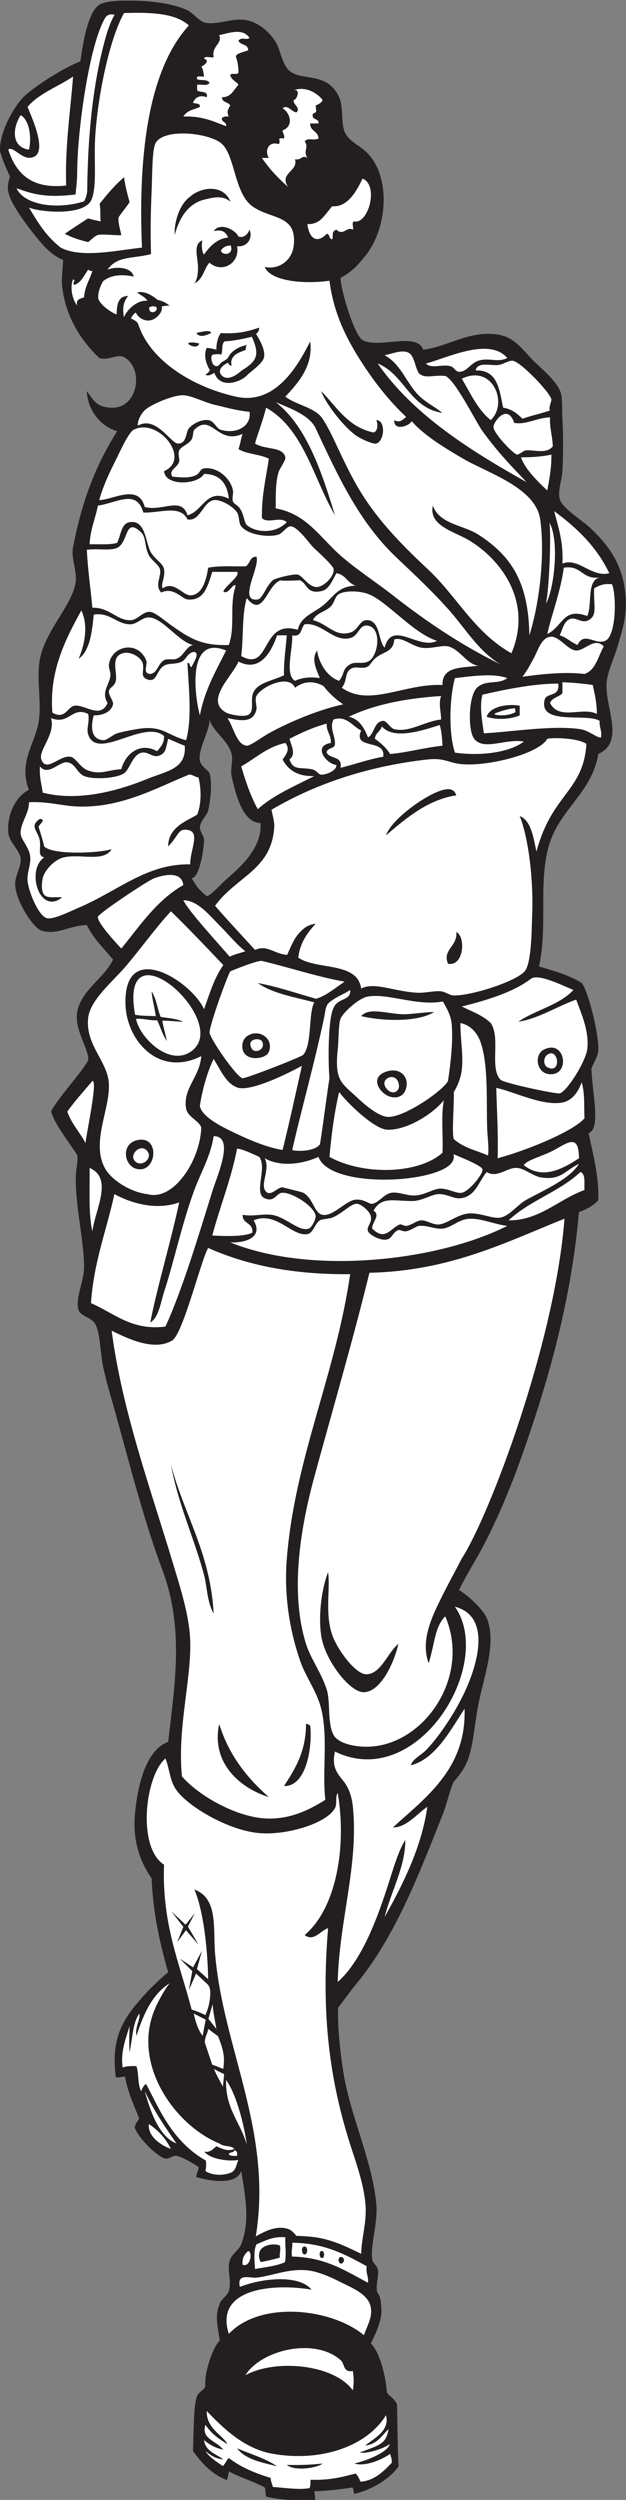
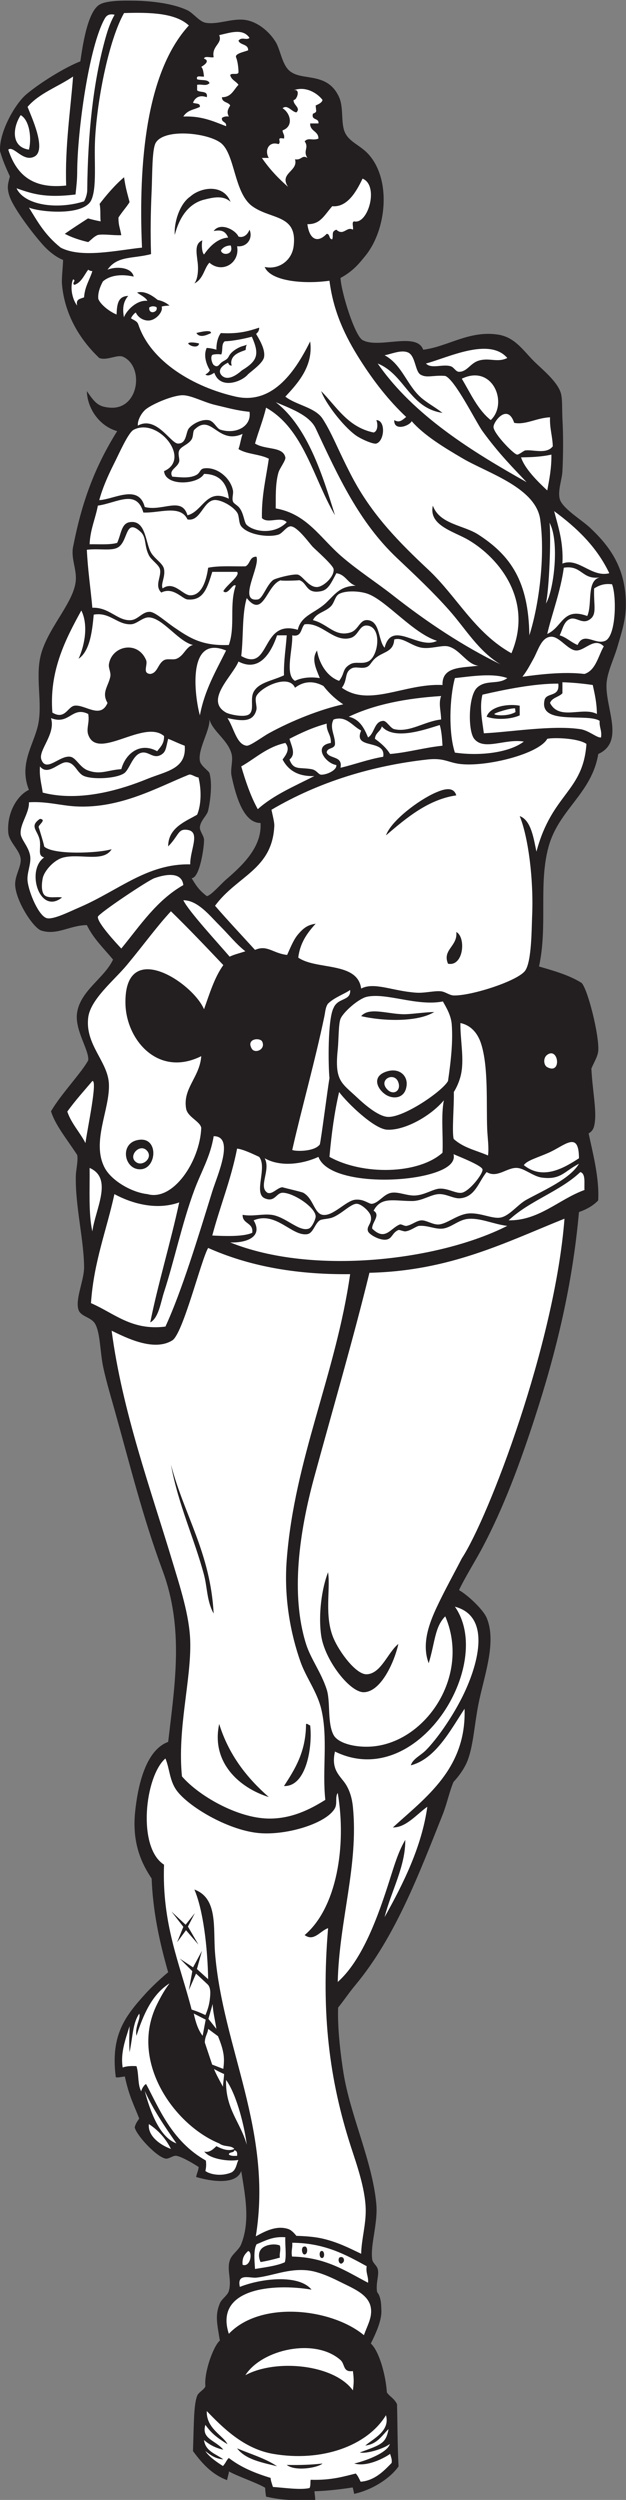
<svg xmlns="http://www.w3.org/2000/svg" viewBox="0 0 217.92 869.48" height="869.48" width="217.92" xml:space="preserve" id="svg2" version="1.1">
  <rect x="0" y="0" width="217.92" height="869.48" fill="#808080" stroke="none" />
  <defs id="defs6" />
  <g transform="matrix(1.333,0,0,-1.333,0,869.48)" id="g10">
    <g transform="scale(0.1)" id="g12">
      <path id="path14" style="fill:#231f20;fill-opacity:1;fill-rule:evenodd;stroke:none" d="m 1105.2,5610.25 c 63.65,7.77 119.33,50.54 194.39,39.61 44.12,-6.43 65.01,-39.42 93.6,-68.4 20.51,-20.78 63.86,-54.46 72.01,-86.4 3.82,-14.98 2.39,-43.5 3.59,-64.81 2.51,-44.19 2.02,-97.5 0,-136.79 -1.15,-22.41 -12.41,-49.97 -7.2,-72 5.82,-24.55 57.51,-55.21 79.2,-75.6 51.91,-48.81 95.11,-106.17 93.6,-205.2 -0.58,-38.11 -12.16,-71.54 -21.6,-104.41 -9.24,-32.18 -27.09,-67.23 -28.79,-97.2 -3.65,-63.89 48.75,-151.76 -21.61,-183.6 -16.95,-102.92 -102.69,-144.43 -129.6,-241.19 -27.07,-97.37 -1.94,-207.92 -25.19,-313.21 35.45,-10.41 78.71,-22.14 111.59,-43.19 16.73,-19.03 45.91,-137.25 43.2,-176.41 -1.03,-14.95 -11.61,-31.19 -18,-46.8 2.92,-57.32 13.57,-106.37 9,-140.13 -1.65,-12.21 -4.03,-22.12 -16.19,-29.07 10.73,-50.62 28.27,-116.03 24.97,-174.89 -9.72,-9.88 -22.94,-20.51 -50.18,-30.31 -16.93,-189.37 -58.81,-363.26 -115.19,-536.39 -37.77,-115.96 -81.19,-235.43 -140.41,-345.61 -13.72,-25.52 -45.71,-77.84 -57.6,-104.39 24.87,-14.27 63.31,-51.64 72,-72 27.39,-64.18 -7.38,-153.87 -21.6,-226.8 -10.37,-53.22 -13.45,-109.92 -28.8,-147.61 -8.82,-21.65 -24.04,-41.21 -36,-53.99 -11.45,-27.13 -16.87,-56.49 -28.79,-86.41 -61.32,-153.75 -123.4,-318.37 -226.811,-442.79 -18.223,-21.94 -28.351,-37.99 -45.789,-59.67 -2.004,-58.14 7.879,-132.85 14.402,-172.79 17.813,-109.09 75.344,-229.21 85.391,-339.945 4.52,-49.812 -16.043,-106.367 -10.801,-144.003 1.399,-10.02 11.563,-15.274 14.403,-25.196 4.543,-15.906 -5.672,-36.375 -1.54,-60.457 11.446,-12.824 10.653,-39.004 11.083,-47.297 1.367,-26.621 -15.313,-62.461 -27.547,-86.648 23.496,-22.219 39.419,-86.984 41.899,-127.512 6.19,-10.34 18.96,-15.144 26.51,-30.887 1.44,-53.488 1.26,-114.531 4.08,-162.265 -22.45,-32.031 -69.513,-61.641 -115.939,-71.73 -1.726,7.824 -2.539,12.941 -4.07,16.77 -20.922,-3.547 -70.41,-9.758 -99.414,-9.844 -0.461,-6.504 1.59,-10.508 1.742,-22.617 C 772.027,-1.875 735.855,-1.062 694.801,8.652 c -1.262,8.352 -2.004,15.02 -2.356,23.086 -20.75,12.734 -69.64,28.82 -94.808,42.727 0.824,-2.656 -2.578,-12.121 -4.688,-22.852 -37.683,14.199 -63.515,41.129 -88.953,75.836 2.484,76.828 2.059,120.637 10.805,144.004 3.75,10.031 18.535,15.774 21.594,25.199 -4.012,36.797 21.644,106.383 37.781,119.051 -7.305,45.293 -13.192,66.457 0.527,98.496 4.098,9.551 19.871,20.098 22.895,30.86 8.586,30.566 -6.95,56.562 3.593,82.793 5.747,14.289 22.875,24.484 28.809,39.597 24.164,61.614 9.785,128.606 0,190.805 -12.691,-35.949 -74.887,-28.215 -117.754,-15.695 0.746,6.836 6.402,18.476 6.527,26.125 -19.882,12.988 -45.605,27.019 -57.98,29.168 -8.938,1.562 -19.957,-9.129 -28.797,-7.196 -24.355,5.321 -74.84,59.918 -80.215,81.231 2.266,10.816 7.699,16.726 11.813,23.172 -14.664,37.611 -26.281,57.601 -37.535,109.781 -6.829,-0.52 -19.59,-3.89 -23.661,-1.78 -14.195,110.84 24.711,159.61 79.2,219.6 17.507,19.27 48.57,47.31 57.597,54 -24.882,86.61 -39.906,162.86 -43.203,244.79 -24.297,36.01 -51.582,89.66 -43.195,172.81 6.836,67.75 27.07,161.92 86.398,183.59 17.516,151.27 41.414,295.79 -14.394,446.41 -52.488,141.62 -84.211,272.38 -126.008,421.2 -8.551,30.43 -20.625,70.81 -28.793,108 -9.02,41.03 -7.617,90.5 -21.605,115.19 -9.875,17.44 -37.188,18.71 -43.196,36.01 -9.625,27.68 14.535,77.44 14.403,111.6 -0.305,70.26 -23.254,160.22 -21.602,237.6 0.367,17.4 6.586,40.55 3.598,55.53 -29.481,44.53 -57.063,77.93 -68.407,113.67 23.895,42.32 80.813,102.05 97.2,133.19 2.953,26.86 -36.871,80.07 -28.793,126 10.039,57.13 71.093,88.47 93.601,136.81 -23.945,28.86 -51.176,54.43 -68.402,90 -44.945,-0.68 -77.324,-27.27 -118.797,-14.41 -20.816,6.46 -66.344,76.21 -68.398,118.81 -1.188,24.5 16.449,48.47 14.391,68.4 -2.375,23.14 -30.434,43.69 -32.395,68.39 -4.137,52.09 23.738,97.7 53.992,111.61 -28.281,70.13 16.016,121.67 25.203,176.4 8.773,52.25 -6.551,111.55 3.605,165.6 14.165,75.4 89.407,144.73 93.602,205.19 2.043,29.54 -12.898,57.16 -7.207,86.4 22.437,115.23 55.352,206.7 115.199,302.41 -46.125,12.82 -77.918,58.66 -79.195,104.4 21.781,-31.63 30.246,-41.02 61.203,-43.21 74.98,-5.28 89.047,106.74 33.938,132.6 -15.43,7.25 -42.43,-10.73 -62.743,-2.99 -51.793,49.21 -90.035,113.9 -97.199,190.79 -1.582,16.93 2.125,42.85 2.828,65.05 -20.043,7.73 -38.515,24.54 -46.031,32.16 -22.719,23.03 -81.504,98.44 -93.594,133.2 -8.832,25.37 -3.297,35.82 0.621,52.73 -10.453,22.52 -18.855,41.62 -25.82,66.07 -2.324,50.22 39.477,123 68.394,147.59 34.364,29.24 99.746,70.13 141.415,86.41 5.324,34.97 17.472,127.25 49.386,147.59 19.621,12.52 71.938,10.8 82.801,10.8 54.602,0.04 111.945,-8.12 147.606,-25.19 14.914,-7.15 30.781,-29.23 46.793,-32.4 31.285,-6.2 69.878,12.47 104.398,7.2 32.512,-4.96 62.77,-30.61 79.207,-57.6 13.547,-22.27 16.871,-64.79 41.66,-79.2 32.539,-21.2 95.117,-0.31 123.938,-64.81 12.07,-27.02 4.39,-65.09 14.39,-90 10.539,-26.22 39.875,-34.6 61.203,-57.59 61.439,-66.21 48.829,-197.89 -7.195,-266.4 -15.18,-18.56 -31.242,-39.57 -64.808,-57.6 1.835,-36.88 37.011,-150.51 57.609,-162.01 42.187,-23.54 141.343,22.37 158.403,-25.2 z m -558.005,-964.8 c 7.719,-30.53 48.375,-53.65 57.606,-90 4.554,-17.95 -3.942,-39.12 0,-57.59 11.23,-52.79 31.332,-122.79 75.59,-122.41 4.129,-63.69 -49,-112.22 -90,-147.59 -13.149,-11.36 -40.606,-42.91 -50.391,-43.2 -22.691,17.02 -30.637,32.51 -39.609,46.8 21.23,0.02 33.007,81.27 32.406,100.8 -0.293,9.55 -11.774,22.45 -10.801,32.4 1.734,17.72 18.586,29.97 21.598,43.2 5.449,23.86 11.383,68.98 3.601,97.19 -1.867,6.8 -22.703,18.57 -25.199,32.41 -5.508,30.55 26.063,78.73 25.199,107.99 v 0" />
      <path id="path16" style="fill:#ffffff;fill-opacity:1;fill-rule:evenodd;stroke:none" d="M 493.191,6456.25 C 381.578,6334.47 361.266,6097.44 370.793,5876.66 c -65.777,-6.89 -157.918,-28.39 -212.398,0 -41.582,33.24 -60.313,68.06 -82.805,104.39 29.144,-11.76 139.91,-22.32 162.008,18 16.367,32.22 7.5,102.43 10.797,162 5.996,108.24 37.218,260.16 75.601,327.61 69.422,2.22 134.399,-0.01 169.195,-32.41 z M 190.797,6323.06 c -5.82,-80.59 -21.547,-182.45 -18,-284.4 -91.668,-10.07 -130.996,32.21 -151.199,93.6 13.605,11.82 38.902,-33.76 68.402,-18 32.578,17.41 -7.859,103.63 -18.004,129.6 30.289,35.71 79.582,52.41 118.801,79.2 z M 53.992,6222.26 c 22.719,-12.48 29.234,-59.04 21.598,-90 -46.961,6.83 -42.785,57.28 -21.598,90 z m 208.805,-277.2 c -11.328,2.26 -22.465,4.74 -32.973,7.85 -23.09,-14.95 -41.765,-26.91 -60.629,-40.25 18.118,-9.48 38.809,-16.4 61.196,-21.61 9.336,7.29 15.054,14.61 25.429,18.75 16.293,2.69 37.61,-1.42 60.977,-0.75 -3.75,20.57 -7.586,25.6 -7.442,46.06 10.864,16.76 22.083,28.56 29.04,40.34 -6.27,24.29 -10.114,35.47 -14.399,64.8 -25.086,-21.13 -48.68,-49.65 -63.902,-69.59 3.187,-14.32 1.129,-29.78 2.703,-45.6 v 0" />
      <path id="path18" style="fill:#ffffff;fill-opacity:1;fill-rule:evenodd;stroke:none" d="m 299.281,6484.29 c -12.687,-22.43 -19.297,-44.17 -25.687,-67.63 -30.121,-110.7 -44.395,-242.85 -45.789,-390.43 -0.094,-9.83 -4.703,-23.6 -8.45,-28.96 -71.753,-22.29 -155.832,-9.67 -176.164,34.19 39.77,-13.96 73.762,-25.99 154.036,-16.21 2.574,24 4.257,37.96 4.371,59.41 0.574,107.13 30.726,326.8 71.996,399.6 3.418,6.02 9.219,13.6 25.687,10.03 v 0" />
      <path id="path20" style="fill:#ffffff;fill-opacity:1;fill-rule:evenodd;stroke:none" d="m 946.797,6056.66 c 43.535,-17.46 14.766,-119.66 -21.602,-111.6 -7.949,-0.45 -1.531,-15.27 -3.601,-21.6 -16.348,9.5 -24.18,-17.47 -43.203,0 -14.395,-5.32 -6.782,-13.93 -10.793,-25.2 -9.258,0.35 -5.157,14.05 -14.407,14.4 -26.257,-27.45 -46.027,-11.03 -50.398,25.2 33.32,-0.71 42.871,21.48 64.805,46.8 39.863,-3.57 63.613,39.35 79.199,72 z M 230.395,5819.05 c 2.898,-1.9 5.843,-3.75 10.796,-3.6 -6.949,-23.04 -19.847,-40.14 -21.589,-68.4 -8.942,-4.25 -22.598,-3.81 -18.004,-21.6 -11.34,13.38 -20.227,46.01 -10.805,68.41 10.086,-3.54 -5.227,-9.61 3.605,-14.41 18.602,6.61 25.043,25.35 35.997,39.6 z m 421.203,604.81 c -8.098,-7.2 -20.246,3.95 -28.801,-7.2 4.246,-12.55 25.719,-7.89 25.203,-25.2 -11.047,-4.46 -35.602,-8.57 -31.437,-18.58 4.531,-10.89 6.382,-30.07 6.234,-39.02 -1.52,-8.09 -19.106,-0.1 -21.606,-7.2 3.024,-12.59 15.313,-15.9 21.606,-25.2 -12.625,-12.57 -18.07,-32.33 -43.195,-32.41 -0.02,-14.41 16.859,-11.92 21.589,-21.59 -5.437,-9.17 -10.156,-16.5 -3.593,-28.8 -8.348,1.15 -13.825,-0.58 -17.996,-3.6 -1.95,-12.75 12.742,-8.86 10.789,-21.6 -32.942,12.65 -63.953,27.24 -111.598,25.2 11.305,17.89 28.281,17.46 43.203,25.2 1.32,10.92 -11.723,7.47 -18,10.8 5.817,14.48 18.234,20.94 36.004,14.39 3.957,18.37 -17.789,11.02 -25.199,18 0,4.81 0,9.61 0,14.41 12.926,2.37 23.269,-4.68 32.394,4.37 -3.617,10.78 -21.691,6.33 -32.394,10.03 -3.696,12.09 11.191,5.6 17.996,7.2 -1.402,9.4 -1.844,19.75 -7.207,25.2 6.59,3.98 24.375,15.12 7.207,21.6 1.555,8.05 17.746,1.45 25.203,3.6 -6.008,29.72 24.02,35.41 14.398,57.59 29.809,6.68 61.86,18.34 79.2,-7.19 z m 115.199,-136.8 c 31.266,12.01 62.129,-7.43 75.598,-25.2 -2.629,-8.18 -10.832,-10.77 -18,-14.4 0.921,-16.78 4.835,-15.98 -7.204,-21.6 -5.043,-18.24 16.52,-9.89 14.403,-25.2 -7.199,0 -14.403,0 -21.598,0 -0.699,-21.1 21.676,-19.12 21.598,-39.61 -16.164,-6.12 -26.114,3.92 -36.004,-7.19 12.308,-17.31 -5.285,-24.1 7.203,-43.2 -14.773,8.99 -14.41,-6.48 -32.402,-3.61 9.437,-31.25 -42.614,-36.09 -17.993,-71.99 -25.656,22.34 -49.007,46.99 -68.402,75.6 6.004,0 12,0 18,0 -12.191,19.83 0.555,44.45 25.199,36 9.477,6.38 -8.035,19.18 14.403,14.39 2.601,11 -3.684,13.13 -3.598,21.61 29.449,10.36 20.723,44.88 0,57.59 12.434,11.04 23.891,-9.54 35.996,-10.8 12.602,11.68 -8.98,19.62 -7.199,32.41 9.086,-0.62 18.832,30.66 0,25.2 v 0" />
      <path id="path22" style="fill:#ffffff;fill-opacity:1;fill-rule:evenodd;stroke:none" d="m 576.996,5869.02 c 5.41,9.14 15.039,12.99 25.481,13.34 9.339,-24.98 -22.442,-27.72 -25.481,-13.34 v 0" />
      <path id="path24" style="fill:#ffffff;fill-opacity:1;fill-rule:evenodd;stroke:none" d="m 408.516,5721.48 c 5.972,-12.94 -20.364,-21.64 -18.875,-1.11 5.464,3.72 12.097,4.28 18.875,1.11 v 0" />
      <path id="path26" style="fill:#ffffff;fill-opacity:1;fill-rule:evenodd;stroke:none" d="m 657.641,5644.2 c 20.418,-46.05 15.246,-62.86 -26.075,-87.92 -19.023,-17.09 -39.515,-26.23 -52.386,-13.33 -8.578,8.6 -7.383,22.08 16.343,33.55 2.168,-4.84 3.727,-7.29 9.415,-7.91 -0.458,5.02 -2.071,6.1 -0.489,13.19 3.914,17.47 24.145,22.86 37.09,27.9 0.258,6.36 1.352,10.52 2.856,14.19 -2.832,-2.82 -10.379,-3.37 -17.774,-6.68 -12.691,-5.67 -24.418,-14.73 -28.887,-23.86 -6.074,-12.42 -14.898,-9.96 -24.117,-20.99 -6.738,-8.07 -11.097,-5.29 -16.39,-1.16 -5.512,8.26 -7.493,21.8 -2.305,25.83 4.723,1.54 15.715,2.31 22.992,0.77 4.703,12.1 -0.449,27.13 9.02,34.46 21.382,0.6 51.996,6.9 70.707,11.96 v 0" />
      <path id="path28" style="fill:#ffffff;fill-opacity:1;fill-rule:evenodd;stroke:none" d="m 1324.8,5588.66 c -26.78,-13.09 -47.19,2.05 -75.61,-7.2 -21.51,-7.01 -29.52,-28.99 -50.4,-28.8 -8.71,0.07 -13.15,11.8 -21.59,14.39 -21.61,6.65 -50.34,-7.92 -64.81,7.21 56.07,14.77 165.23,69.44 212.41,14.4 v 0" />
-       <path id="path30" style="fill:#ffffff;fill-opacity:1;fill-rule:evenodd;stroke:none" d="m 1436.39,5451.86 c -23.02,-8.18 -48.97,-13.44 -72,-21.61 -13.28,13.13 -27.62,25.18 -50.39,28.8 -9.95,46.47 -13.75,99.07 -72.01,97.2 5.79,24.31 40.51,11.03 61.2,14.41 11.31,1.84 25.98,12.03 36,10.8 20.38,-2.5 97.43,-82.73 100.8,-100.8 0.84,-4.51 -8.51,-23.34 -3.6,-28.8 v 0" />
      <path id="path32" style="fill:#ffffff;fill-opacity:1;fill-rule:evenodd;stroke:none" d="m 1281.59,5426.66 c -34.09,27.11 -52.65,69.74 -75.59,108 81,38.84 121.77,-64.5 75.59,-108 v 0" />
      <path id="path34" style="fill:#ffffff;fill-opacity:1;fill-rule:evenodd;stroke:none" d="m 651.598,5448.26 c 5.824,-36.66 -33.215,-59.59 -75.606,-46.8 -10.949,3.31 -16.719,23.24 -32.398,25.2 -19.305,2.41 -41.645,-10.99 -50.403,-21.6 -8.363,-10.16 -5.207,-40.58 -28.793,-39.61 -18.929,0.8 -56.3,73.24 -104.398,46.81 -1.406,14.98 10.723,34.81 21.598,43.19 18.523,14.3 72.226,36.97 97.195,36.01 22.297,-0.86 54.012,-18.42 82.805,-25.21 30.898,-7.26 58.316,-15.08 90,-17.99 v 0" />
      <path id="path36" style="fill:#ffffff;fill-opacity:1;fill-rule:evenodd;stroke:none" d="m 1342.79,5419.45 c 29.22,-6.11 59.91,13.41 93.6,14.41 -1.2,-28.81 6.43,-48.77 7.2,-75.6 -16.32,-21.68 -51.99,-7.9 -72,-10.8 -4.34,-0.63 -16.84,-11.86 -21.6,-10.8 -9.86,2.2 -60.91,55.04 -61.2,72 -0.24,13.82 36.7,62.91 54,10.79 v 0" />
      <path id="path38" style="fill:#ffffff;fill-opacity:1;fill-rule:evenodd;stroke:none" d="m 633.594,5390.66 c -4.535,-12.26 -6.246,-27.36 -10.797,-39.61 21.121,-13.67 56.414,-13.18 79.199,-25.19 -7.148,-50.45 -19.125,-96.08 -18,-154.81 15.434,-16.11 47.922,5.45 64.797,-10.8 -30.879,-32.62 -83.754,-26.21 -104.395,-7.19 -7.023,6.47 -6.91,27.18 -18.003,43.19 -5.93,8.57 -15.516,11.56 -18,18.01 -3.243,8.41 1.664,20.12 0,28.8 -6.27,32.77 -41.926,62.41 -75.598,57.6 -11.504,-1.64 -9.164,-12.13 -21.606,-18 -17.832,-8.43 -40.476,-5.21 -61.191,-3.61 -10.348,18.01 13.832,22.98 18,39.61 1.672,6.68 -4.223,19.48 0,28.8 4.871,10.75 24.008,15.31 32.391,28.79 5.047,8.12 2.812,20.84 7.207,25.21 44.937,44.63 60.367,-40.32 125.996,-10.8 v 0" />
      <path id="path40" style="fill:#ffffff;fill-opacity:1;fill-rule:evenodd;stroke:none" d="m 428.395,5293.46 c 3.714,-40.76 89.222,-35.3 104.402,-7.21 42.598,-0.59 60.547,-25.84 64.801,-64.79 -58.883,29.05 -67.153,-32.77 -107.996,-43.2 -14.977,50.08 -65.122,9.42 -111.602,21.6 -15.836,61.55 -81.395,19.2 -118.805,18 8.309,30.49 21.668,61.69 39.598,97.2 12.699,25.14 36.187,79.06 50.402,86.4 63.434,32.74 151.563,-76.42 79.2,-108 v 0" />
      <path id="path42" style="fill:#ffffff;fill-opacity:1;fill-rule:evenodd;stroke:none" d="m 1439.99,5336.66 c 0.51,-35.31 -5.39,-64.21 -10.8,-93.6 -25.64,23.77 -59.55,57.75 -68.4,86.39 22.68,0.13 53.21,1.18 79.2,7.21 v 0" />
      <path id="path44" style="fill:#ffffff;fill-opacity:1;fill-rule:evenodd;stroke:none" d="m 374.398,5185.45 c 41.754,-1.96 96.747,21.53 115.204,-17.99 33.336,-6.41 40.312,45.55 68.398,50.4 15.98,2.75 49.102,-14.36 61.195,-32.41 6.305,-9.4 3.52,-26.84 10.805,-36 17.539,-22.07 70.551,-29.93 97.195,-21.59 11.035,3.45 21.235,22.14 32.407,21.59 17.765,-0.87 49.785,-46.19 57.589,-54 8.102,-8.09 52.75,-47.49 54,-57.59 2.422,-19.52 -26.328,-46.2 -43.203,-46.81 -22.148,-0.8 -37.386,29.57 -50.39,32.41 -11.403,2.48 -58.496,-9.32 -64.801,-14.41 -17.192,-13.87 -26.918,-48.53 -39.606,-50.39 -53.214,-7.85 7.235,86.8 -3.589,111.59 -18.489,0.5 -15.997,-20 -28.809,-25.2 -33.074,-0.52 -69.289,2.11 -97.199,-3.59 -5.317,-38.1 -18.496,-72.3 -46.797,-72.01 -20.039,0.22 -42.402,38.94 -71.996,18.01 -5.836,11.15 7.554,30.34 3.594,50.4 -3.223,16.32 -26.985,27.53 -35.997,46.8 -12.789,27.31 -13.164,82.47 -54.003,75.59 -21.657,-3.64 -21.954,-30.96 -32.403,-54 -19.664,-5.53 -47.207,-3.18 -72,-3.59 1.735,39.07 15.156,66.45 21.598,100.8 50.433,7.26 100.957,44.16 118.808,-18.01 v 0" />
      <path id="path46" style="fill:#ffffff;fill-opacity:1;fill-rule:evenodd;stroke:none" d="m 1447.2,5189.05 c 58.78,-43.21 111.12,-92.87 143.99,-162 -46.5,-11.76 -80.8,42.06 -122.4,25.21 2.89,55.69 -10.65,94.93 -21.59,136.79 v 0" />
      <path id="path48" style="fill:#ffffff;fill-opacity:1;fill-rule:evenodd;stroke:none" d="m 421.195,4976.66 c 31.364,15.77 54.524,-16.68 68.407,-18 42.781,-4.08 52.246,32.29 64.796,72 21.598,0 43.2,0 64.797,0 8.996,-9.79 -27.519,-34.3 -36.004,-50.41 11.715,-12.62 25.239,22.49 32.399,14.41 -17.453,-50.75 -0.449,-104.78 -17.992,-154.8 -70.996,-2.73 -102.739,18.62 -144.004,46.8 -19.703,13.45 -47.621,38.4 -61.196,39.59 -19.835,1.76 -31.269,-20.13 -50.402,-21.59 -35.023,-2.68 -56.25,34.09 -100.805,32.39 -4.57,50.63 -11.894,98.51 -14.394,151.21 32.914,4.14 65.801,-4.41 82.805,7.19 25.742,17.59 17.386,76.63 57.593,39.61 15.868,-14.61 8.746,-35.75 21.598,-61.2 6.461,-12.79 25.66,-24.22 28.805,-36 5.09,-19.08 -15.285,-42.31 3.597,-61.2 v 0" />
      <path id="path50" style="fill:#ffffff;fill-opacity:1;fill-rule:evenodd;stroke:none" d="m 1472.39,5041.46 c 47.26,7.66 47.04,-32.17 93.61,-25.21 -35.02,-9.37 -18.45,-70.35 -32.41,-100.8 -64.2,23.77 -64.27,-28.98 -104.4,-46.79 10.52,47.1 35.04,111.35 43.2,172.8 v 0" />
      <path id="path52" style="fill:#ffffff;fill-opacity:1;fill-rule:evenodd;stroke:none" d="m 878.391,5027.06 c 24.402,-3.2 29.082,-26.13 50.398,-32.4 -39.57,-1.64 -51.57,-19.52 -75.598,-43.2 -28.566,-28.17 -66.714,-33.26 -75.593,-72.01 -97.543,29.17 -70.008,-112.15 -147.598,-68.4 6.09,49.12 1.555,108.85 14.398,151.21 44.055,-55.43 51.84,36.33 90,46.79 -9.925,-2.72 50.145,-0.95 46.793,0 22.032,-6.28 16.946,-37.1 57.598,-28.8 18.918,3.87 26.348,22.09 39.602,46.81 v 0" />
      <path id="path54" style="fill:#ffffff;fill-opacity:1;fill-rule:evenodd;stroke:none" d="m 1598.39,4998.26 c 12.09,-30.94 10.83,-135.31 -18,-147.6 -26.27,-11.21 -55.66,25.55 -72,-10.8 -17.08,6.93 -28.45,19.55 -46.8,25.19 7.62,14.48 10.3,37.62 28.8,43.21 14.37,4.33 29.47,-13.19 46.81,-3.6 23.6,13.05 12.69,36.02 14.39,82.8 11.89,7.3 24.94,13.46 46.8,10.8 v 0" />
      <path id="path56" style="fill:#ffffff;fill-opacity:1;fill-rule:evenodd;stroke:none" d="m 1141.19,4850.66 c -48.12,-24.91 -117.52,56.78 -136.8,-18 -17.171,19.4 -11.175,67.88 -43.199,72 -22.507,2.89 -24.05,-25.91 -46.796,-32.4 -40.54,-11.58 -58.223,22.68 -97.204,32.4 9.618,19.7 31.559,20.86 46.805,36 9.598,9.54 10.731,26.52 21.602,32.4 17.84,9.65 54.949,7.73 75.593,0 48.569,-18.2 117.369,-102.48 179.999,-122.4 v 0" />
      <path id="path58" style="fill:#ffffff;fill-opacity:1;fill-rule:evenodd;stroke:none" d="m 212.398,4929.86 c 18.555,-37.96 9.094,-89.43 -7.199,-126 31.09,21.27 35.875,77.19 39.602,115.19 42.269,7.41 60.957,-26.6 97.195,-25.19 15.508,0.6 30.43,18.56 46.797,18 36.359,-1.25 77.187,-63.47 115.203,-72 -18.644,-4.32 -23.137,-28.15 -43.203,-36 -9.266,-3.63 -23.781,1.26 -32.398,-3.61 -16.579,-9.36 -16.43,-33.5 -35.997,-35.99 -21.597,1.62 -5.699,23.82 -10.8,35.99 -22.012,52.5 -90.02,37.59 -97.2,-10.8 -1.476,-9.96 5.915,-21.4 3.602,-32.4 -5.398,-25.6 -23.332,-41.02 -7.207,-68.39 -18.281,-43.37 -59.293,-3.09 -86.395,-7.2 -17.617,-2.67 -24.82,-37.94 -57.601,-18 -8.559,107.63 33.433,189.93 75.601,266.4 v 0" />
      <path id="path60" style="fill:#ffffff;fill-opacity:1;fill-rule:evenodd;stroke:none" d="m 885.598,4746.25 c -33.696,11.92 -53,48.98 -57.61,79.2 -15.172,-22.17 -3.277,-45.87 7.207,-71.99 -30.632,4.78 -53.183,-1.26 -64.804,-7.21 -27.387,16.22 -5.297,82.85 -7.2,118.8 25.758,-5.34 21.782,19.03 32.399,28.81 45.355,5.51 74.449,-47.01 118.805,-36 23.3,5.78 23.222,36.69 46.796,32.39 37.266,-6.77 26.524,-81.44 0,-93.59 -16.433,-7.53 -32.566,1.04 -46.796,-7.21 -21.258,-12.31 -13.348,-23.64 -28.797,-43.2 v 0" />
      <path id="path62" style="fill:#ffffff;fill-opacity:1;fill-rule:evenodd;stroke:none" d="m 748.801,4865.06 c -2.461,-34.75 -8.031,-66.38 -7.203,-104.4 -31.071,-14.4 -66.055,-18.42 -79.2,-43.2 -10.039,-18.93 2.153,-45.65 -10.8,-57.6 -11.5,-10.62 -52.789,-1.16 -61.207,3.6 -56.934,32.21 16.804,94.88 32.406,133.2 55.633,-29.2 85.992,24.95 100.797,68.39 8.402,0.01 16.801,0 25.207,0.01 v 0" />
      <path id="path64" style="fill:#ffffff;fill-opacity:1;fill-rule:evenodd;stroke:none" d="m 1576.8,4836.25 c -14.62,-24.9 -20.61,-62.29 -50.41,-71.99 -54.69,6.62 -119.4,-1.53 -162,-7.21 12.8,16.65 19.24,29.74 28.8,46.81 11.84,21.1 20.7,57.45 46.8,57.6 21.31,0.13 43.68,-35.48 64.81,-36.01 23.1,-0.56 47.2,35.97 72,10.8 v 0" />
      <path id="path66" style="fill:#ffffff;fill-opacity:1;fill-rule:evenodd;stroke:none" d="m 1249.19,4785.86 c -42.03,-5.97 -95.23,-0.78 -93.59,-50.41 -99.29,4.84 -190.725,-58.55 -262.807,-7.19 15.801,20.75 5.781,39.63 25.195,50.4 11.16,6.18 26.043,-1.78 39.61,3.6 10.402,4.12 11.691,14.81 25.195,25.2 19.897,15.31 44.957,14.74 46.797,46.8 22.1,7.24 44.55,-17.19 72,-21.6 23.31,-3.75 52.45,7.34 68.4,3.59 30.95,-7.27 49.37,-47.35 79.2,-50.39 v 0" />
      <path id="path68" style="fill:#ffffff;fill-opacity:1;fill-rule:evenodd;stroke:none" d="m 590.395,4825.45 c -26.172,-53.02 -55.93,-102.46 -68.399,-169.2 -13.359,47.85 -35.133,211.96 68.399,169.2 v 0" />
-       <path id="path70" style="fill:#ffffff;fill-opacity:1;fill-rule:evenodd;stroke:none" d="m 507.598,4821.86 c 15.625,-4.44 -4.305,-30.24 -7.207,-39.6 -6.793,0.4 -2.493,11.9 -10.789,10.8 2.179,-56.43 13.136,-141.83 -3.61,-201.6 -50.894,12.83 -61.437,40.67 -129.597,28.79 -16.332,-2.84 -40.727,-7.56 -50.403,-10.8 -11.797,-3.93 -27.015,-18.4 -35.992,-17.99 -31.023,1.44 -34.16,31.92 -25.199,64.79 27.914,-0.59 46.902,12.13 50.398,28.8 1.66,7.97 -11.027,22.87 -10.801,32.41 0.309,12.95 14.231,12.23 18,28.79 4.946,21.73 -14.992,62.18 17.993,72.01 19.496,5.8 43.718,-8.77 50.402,-21.6 9.906,-19.01 -8.66,-39.09 14.406,-46.8 25.367,-8.49 22.438,23.51 43.196,36 12.644,7.6 32.328,2.6 46.804,10.8 12.606,7.13 14.86,24.08 32.399,25.2 v 0" />
      <path id="path72" style="fill:#ffffff;fill-opacity:1;fill-rule:evenodd;stroke:none" d="m 770.395,4728.26 c 25.699,19.46 51.457,17.01 74.312,4.6 15.547,-20.18 34.481,-36.81 51.688,-47.81 -58.004,-12.48 -134.786,-42.65 -194.399,-75.6 -16.098,-8.88 -48.699,-33.24 -57.598,-32.4 -26.765,2.54 -33.789,47.77 -50.402,72 35.215,-7.3 66.996,-12.5 75.606,21.61 2.234,8.88 -5.071,25.93 0,36 11.777,23.4 84.394,58.93 100.793,21.6 v 0" />
      <path id="path74" style="fill:#ffffff;fill-opacity:1;fill-rule:evenodd;stroke:none" d="m 1457.99,4739.05 c 4.35,-36.79 -31.29,-21.78 -36,-43.19 -14.73,-67.01 112.2,-32.76 144.01,-54 -1.46,-17.06 6.42,-24.78 3.59,-43.2 -9.82,-2.21 -31.57,18.22 -53.99,21.59 -72.82,10.99 -184.99,-7.72 -252.01,-10.8 -3.93,30.57 -11.97,69.09 -3.6,100.8 59.63,13.69 136.27,29.2 198,28.8 z m -187.2,-86.39 c 23.79,-8.6 63.1,-7.13 86.41,3.59 0,8.41 0,16.81 0,25.21 -30.22,5.71 -77.32,-1.51 -86.41,-28.8 v 0" />
      <path id="path76" style="fill:#ffffff;fill-opacity:1;fill-rule:evenodd;stroke:none" d="m 1468.79,4742.66 c 27.93,-0.87 54.03,-3.57 79.2,-7.21 5.19,-23.61 10.6,-46.99 10.8,-75.59 -37.53,19.91 -98.23,-18.48 -122.4,28.8 5.27,13.93 23.11,15.29 32.4,25.2 0,9.6 0,19.2 0,28.8 v 0" />
      <path id="path78" style="fill:#ffffff;fill-opacity:1;fill-rule:evenodd;stroke:none" d="m 1151.99,4706.66 c -7.39,-20.14 -0.29,-38.87 0,-61.21 -43.01,-4.44 -81.91,-34.63 -122.4,-25.2 -10.19,2.38 -19.9,22.03 -28.8,21.61 -24.04,-1.15 -22.099,-32.69 -39.599,-43.2 -10.175,24.62 -22.05,47.54 -50.398,54 66.59,31.81 148.647,48.14 241.197,54 v 0" />
      <path id="path80" style="fill:#ffffff;fill-opacity:1;fill-rule:evenodd;stroke:none" d="m 1346.25,4664.88 c -20.88,-12.6 -57.13,-8.59 -55.12,-4.75 1.21,2.31 39.14,15.1 53.97,14.38 l 1.15,-9.63 z m -21.45,88.58 c -23.79,-18.2 -55.91,-2.85 -79.2,-25.2 -22.66,-21.74 -24.01,-112.21 -7.21,-133.21 25.59,-31.98 80.38,1.09 129.6,-7.19 -38.34,-29.19 -114.88,-38.25 -180,-28.81 -16.92,51.66 -14.14,142.17 0,194.41 41.49,4.38 98.82,13.85 136.81,0 v 0" />
      <path id="path82" style="fill:#ffffff;fill-opacity:1;fill-rule:evenodd;stroke:none" d="m 230.395,4659.86 c 4.019,-22.32 -5.582,-37.78 -0.004,-54 23.91,-69.45 145.531,41.63 198.004,-3.6 0.675,-19.88 -9.688,-28.71 -18.004,-39.6 -44.969,24.89 -82.864,-6.65 -93.594,-46.8 -36.492,-2.33 -53.399,-15.18 -86.406,-3.6 -22.2,7.78 -31.332,33.54 -46.797,36 -27.864,4.43 -62.973,-42.35 -75.594,-7.21 -8.641,24.05 38.191,66.29 25.191,108 47.879,-18.87 54.641,31.86 97.204,10.81 v 0" />
      <path id="path84" style="fill:#ffffff;fill-opacity:1;fill-rule:evenodd;stroke:none" d="m 943.191,4616.66 c -22.703,-51.45 65.249,-20.32 57.599,-68.4 -39.911,-6.89 -73.837,-19.77 -111.602,-28.81 6.496,31.69 -28.055,22.35 -35.997,39.6 0.676,13.74 20.09,8.72 21.606,21.61 1.187,22.5 -15.449,43.3 -3.606,64.79 33.504,11.19 49.532,-17.85 72,-28.79 v 0" />
      <path id="path86" style="fill:#ffffff;fill-opacity:1;fill-rule:evenodd;stroke:none" d="m 853.191,4634.66 c -1.25,-21.66 12.055,-28.75 10.805,-50.4 -47.824,-7.42 -13.105,-53.86 14.395,-57.6 1.738,-13.39 -24.836,-25.6 -39.602,-25.2 -7.473,0.2 -11.402,11.92 -25.199,14.4 -31.481,5.66 -46.742,-4 -57.598,25.19 17.813,13.86 5.207,34.75 0,54 30.098,15.51 61.235,29.97 97.199,39.61 v 0" />
      <path id="path88" style="fill:#ffffff;fill-opacity:1;fill-rule:evenodd;stroke:none" d="m 1148.39,4631.05 c 4.79,-15.6 6.07,-34.72 7.21,-54 -47.9,-4.89 -88.3,-17.3 -136.81,-21.6 -10.13,16.28 -24.227,28.57 -39.602,39.6 0.917,15.89 14.64,18.97 18.007,32.41 31.805,-37.51 113.035,-8.12 151.195,3.59 v 0" />
      <path id="path90" style="fill:#ffffff;fill-opacity:1;fill-rule:evenodd;stroke:none" d="m 439.195,4595.06 c 14.672,-5.73 28.09,-12.71 43.203,-18.01 5.122,-60.95 -48.648,-66.59 -97.199,-86.39 -65.176,-26.6 -174.344,-61.56 -273.601,-36 -3.043,22.15 -9.278,41.12 -7.2,68.4 20.329,-25.81 49.247,11.04 68.399,10.8 23.879,-0.31 27.418,-28 46.805,-36 22.964,-9.48 83.343,-6.84 104.394,7.19 14.777,9.86 22.293,49.64 46.797,54 17.102,3.06 28.871,-15.25 46.805,-7.19 16.269,7.31 15.386,18.77 21.597,43.2 v 0" />
      <path id="path92" style="fill:#ffffff;fill-opacity:1;fill-rule:evenodd;stroke:none" d="m 738,4541.05 c 17.281,-33.21 47.563,-44.57 82.785,-43.19 -51.582,-26.41 -106.57,-49.43 -147.594,-86.4 -18.343,33.25 -31.519,71.67 -43.191,111.6 37.578,21.22 66.934,50.65 115.199,61.2 13.313,-16.26 2.043,-30.49 -7.199,-43.21 v 0" />
      <path id="path94" style="fill:#ffffff;fill-opacity:1;fill-rule:evenodd;stroke:none" d="m 518.395,4494.26 c 8.125,-33.53 7.039,-72.03 -3.594,-97.21 -29.086,-17.04 -76.071,-33.75 -75.606,-82.79 28.805,29.47 25.16,46.83 50.407,43.2 35.089,-5.06 6.336,-52.69 7.195,-90 -111.774,2.61 -187.106,-68.06 -288.004,-111.6 -28.867,-12.46 -69.52,-33.04 -86.395,-28.81 -21.253,5.34 -47.3,67.24 -50.402,97.21 -2.109,20.4 8.465,41.08 7.199,61.19 -1.598,25.43 -23.773,45.54 -25.203,61.21 -2.371,26.19 22.762,54.48 21.598,82.79 45.18,2.93 83.785,-8.74 122.41,-10.79 116.801,-6.2 213.516,50.01 295.191,82.8 5.965,2.39 16.825,-6.62 25.204,-7.2 z M 104.398,4325.05 c 1.555,-21.86 -5.519,-34.51 10.801,-39.6 -47.968,-33.11 -12.062,-151.3 46.797,-104.4 -12.953,3.02 -37.695,-4 -46.797,7.21 -10.086,12.41 -4.062,40.98 -3.601,43.2 3.797,18.38 28.902,47.82 53.992,53.99 44.019,10.84 104.848,-13.51 126.008,21.6 -35.782,-10.77 -153.907,-15.35 -176.399,7.21 2.012,-2.02 -14.422,52.22 -14.406,50.4 -0.07,6.51 21.73,19.33 3.605,21.59 -30.937,-20.98 -2.117,-31.34 0,-61.2 v 0" />
      <path id="path96" style="fill:#ffffff;fill-opacity:1;fill-rule:evenodd;stroke:none" d="m 478.793,4213.46 c -69.629,-39.57 -112.836,-105.57 -161.996,-165.6 -11.84,12.59 -63.02,67.36 -61.207,82.8 0.953,8.09 130.48,94.77 147.601,100.8 34.422,12.09 71.59,15.14 75.602,-18 z m 212.402,1612.79 c 15.91,-38.27 104.864,-45.18 169.196,-36 10.422,-82.65 42.402,-147.15 79.199,-205.19 36.941,-58.26 76.3,-108.2 121.1,-150.19 -11.24,-9.31 -17.96,-15.87 -31.1,-8.21 -1.67,-29.74 39.39,-15.72 45.51,-2.84 31.74,-36.18 81.28,-66.93 134.49,-97.96 65.21,-38.02 193.04,-76.62 201.6,-162 12.2,-92.04 -2.78,-217.2 -28.8,-298.81 -1.96,140.41 -48.5,208.11 -133.2,262.81 -38.94,25.15 -101.21,26.76 -118.8,75.6 -11.7,-52.25 55.14,-67.16 93.61,-90 83.57,-49.65 168.47,-160.46 111.6,-295.2 -96.56,53.94 -142.29,148.19 -217.55,218.58 -74.03,69.25 -142.179,138.45 -192.894,230.89 -12.761,23.27 -26.062,50.51 -39.597,79.21 -11.621,24.63 -26.145,57.29 -43.164,83.31 -19.446,29.73 -69.649,35.67 -97.196,57.61 32.489,34.72 73.653,79.91 64.797,144 -35.25,-70.6 -94.32,-166.53 -194.406,-144 -109.942,24.75 -221.805,91.39 -254.102,187.61 -3.031,9.04 -9.515,10.73 -19.355,16.57 2.164,6.28 9.676,14.21 12.547,15.26 6.39,-14.46 24.004,-23.87 39.343,-20.1 16.856,4.15 32.622,24.05 28.059,35.59 6.277,1.79 11.316,2.17 20.715,2.66 -7.563,6.26 -17.902,12.15 -30.945,14.65 -14.86,12.36 -35.293,24.72 -53.879,19.29 10.578,-7.71 22.09,-12.39 26.945,-21.6 -26.867,2.93 -53.672,-23.63 -61.309,-42.79 -4.046,23.26 -1.879,40.3 11.192,55.66 -26.863,-0.75 -29.371,-22 -30.375,-48.59 -20.742,8.75 -42.528,27.09 -47.676,40.71 -1.687,14.51 4.051,31.26 12,45.7 15.559,13.74 43.027,20.89 80.445,12.57 -5.445,25.16 -46.429,27.16 -68.402,18 25.867,37.11 65.887,28.05 113.664,40.68 -1.922,57.88 -0.844,112.02 1.535,164.53 1.957,42.96 0.738,109.07 10.805,125.99 22.457,37.75 133.75,26.29 169.195,0 38.063,-28.21 34.492,-130.54 82.801,-165.59 48.836,-35.43 118.703,-20.62 108.004,-104.41 -4.938,-38.64 -40.192,-61.93 -75.602,-54 z m -194.398,183.61 c -28.531,-19.7 -42.902,-69.26 -40.371,-100.04 11.816,45.61 35.914,82.28 77.906,92.31 19.629,4.7 48.047,12.49 67.875,-6.18 -19.098,48.01 -78.004,38.39 -105.41,13.91 z m 61.203,-90 c 20.563,4.12 30.91,-0.47 37.77,-16.99 -30.145,-2.24 -50.93,-26.92 -62.973,-44.21 -6.027,5.97 -6.711,27.29 -4.367,37.02 -21.149,-9 -15.035,-32.81 -12.078,-59.44 2.023,-18.23 0.218,-41.73 -8.754,-53.18 24.273,12.32 25.672,40.56 39.355,54.24 33.152,-29 80.32,-1.05 72.242,42.95 26.684,-3.11 42.043,21.7 32.403,43.21 -5.625,-14.62 -17.063,-21.84 -28.801,-18.01 -7.918,17.79 -48.074,38.47 -64.797,14.41 z m 18.762,-266.16 c -7.367,-9.42 -12.051,-26.16 -11.563,-43.45 -7.199,2.31 -18.25,4.62 -25.449,4.62 -9.246,-20.03 -0.34,-44.06 8.281,-57.9 -1.926,-4.74 -6.332,-8.14 -11.636,-11.52 7.203,-5.48 16.128,0.35 23.332,4.62 15.007,-44.29 71.484,-24.17 88.382,-3.54 13.153,11.38 39.039,29.84 41.555,44.67 3.231,19.07 -10.082,42.14 -20.851,60.31 5.468,4.46 8.41,9.74 7.984,16.35 -24.602,-8.03 -52.031,-17.11 -100.035,-14.16 z m -63.93,0.15 c 9.106,-14.09 26.547,-5.32 37.961,-0.39 2.754,10.67 -31.773,2.16 -37.961,0.39 z m -21.461,-27.27 c 4.02,-7.1 25.918,-13.53 28.563,-0.39 -0.52,1.37 -26.383,5.89 -28.563,0.39 z m 437.418,-239.52 c 13.059,-9.49 45.879,-24.15 54.004,-21.61 21.777,6.82 24.867,60.84 0,61.21 4.902,-11.97 3.27,-29.67 -7.195,-32.4 -67.493,14.12 -96.118,67.08 -136.809,108 9.656,-29.17 55.813,-90.36 90,-115.2 z M 1531.52,4581.7 c -8.75,-125.64 -89.99,-128.78 -130.6,-281.04 -7.18,33.72 -13.65,81.99 -43.72,92.8 22.07,-53.88 36.86,-164.37 32.39,-262.8 -1.34,-29.49 -0.92,-116.17 -18,-140.41 -19.11,-27.11 -142.21,-66.45 -187.2,-64.8 -10.57,0.39 -21.52,9.59 -32.4,10.8 -17.64,1.98 -42.48,-5.09 -64.79,-3.59 -62.26,4.17 -109.473,28.59 -144.009,10.8 -9.558,70.84 -116.957,47.69 -164.304,80.74 4.898,39.5 24.34,65.22 45.508,88.46 -20.215,-3.07 -31.293,-10.28 -46.797,-28.8 -11.598,-13.86 -20.395,-36.62 -27.789,-52.71 -37.446,4.08 -51.649,27.28 -83.817,13.11 -34.32,37.7 -69.972,75.52 -104.394,115.19 57.613,78.44 149.675,94.09 154.797,208.81 0.402,8.94 -5.118,30.48 -7.446,41.66 124.235,73.14 263.824,115.2 407.051,131.13 40.48,4.51 52.22,-6.17 79.2,-10.8 65.48,-11.21 210.87,23.54 233.99,64.8 15.76,3.64 79.93,2.29 102.33,-13.35 z M 1137.6,4454.66 c -44.68,-19.46 -116.66,-73.86 -129.61,-111.6 53.89,46.25 111.01,93.93 183.6,104.4 -7.55,25.81 -36.41,14.86 -53.99,7.2 z m 32.39,-446.4 c 40.72,-8.34 47.69,69.06 21.6,82.79 4.34,-37.17 -37.27,-46.13 -21.6,-82.79 z m -50.4,-1825.2 c 16.76,55.38 15.68,94.73 43.2,122.4 64.55,-149.96 -43.79,-319.06 -179.997,-338.41 -45.711,-6.48 -98.672,4.86 -111.602,28.81 -16.933,31.37 -7.636,86.82 -18,118.8 -14.644,45.22 -41.711,79.68 -53.996,118.8 -40.586,129.27 -17.918,290.66 21.59,435.59 49.266,180.67 102.028,360.97 144.012,532.81 210.133,4.66 356.113,79.64 509.373,141.16 C 1448.8,3015.82 1276,2563.24 1206,2456.66 c -20.47,-39.87 -44.52,-82.91 -64.81,-126 -20.14,-42.77 -40.92,-97.2 -21.6,-147.6 z m -280.801,72 c 9.27,-63.85 74.949,-148.67 111.602,-147.61 45.898,1.35 80.509,82.18 89.999,126.01 -27.4,-21.53 -45.234,-77.93 -82.792,-79.2 -27.676,-0.94 -70.938,57.48 -86.407,93.59 -24.824,57.99 -7.832,126.83 -14.394,172.81 -16.399,-41.62 -25.984,-110.56 -18.008,-165.6 z m 75.606,943.19 c -37.754,-262.69 -145.29,-481.55 -165.602,-745.19 -7.816,-101.51 10.734,-194.86 36.008,-266.4 14.414,-40.81 43.109,-77.83 53.988,-122.4 18.391,-75.32 2.219,-160.46 10.801,-237.6 -39.516,-24.79 -88.774,-49.96 -149.18,-48.83 -81.64,1.55 -182.074,59.98 -225.211,110.02 -12.5,124.33 24.531,251.86 21.598,352.81 -1.949,66.99 -26.625,141.74 -46.797,208.79 -56.27,187.03 -131.02,392.44 -158.402,601.21 36.504,-17.61 109.933,-55.43 158.402,-25.2 28.004,17.46 75.395,210.63 93.594,241.2 101.226,-45.18 222.711,-70.1 370.801,-68.41 z M 532.797,2413.46 c 8.594,-32.62 7.359,-68.92 25.203,-100.8 -8.527,158.27 -76.895,256.71 -111.605,388.8 18.793,-104.2 62.175,-196.08 86.402,-288 z m 169.199,-579.6 c -56.894,49.9 -104.23,109.36 -129.598,190.8 -21.418,-99.86 51.665,-166.41 129.598,-190.8 z m 39.602,28.8 c 59.465,-1.98 74.84,104.7 68.398,158.39 -4.605,0.2 -4.992,4.63 -10.801,3.61 -0.328,-72.87 -28.781,-117.62 -57.597,-162 z M 233.992,3475.45 c 62.278,-27.27 14.871,-107.45 7.199,-165.59 -10.476,47.11 -6.402,108.79 -7.199,165.59 v 0" />
-       <path id="path98" style="fill:#ffffff;fill-opacity:1;fill-rule:evenodd;stroke:none" d="m 355.246,3864.31 c 19.379,1.77 33.059,-4.64 55.145,-3.65 7.953,-15.38 12.789,-35.78 25.199,-54 -3.68,20.32 -8.578,33.56 -11.75,53.09 17.996,0 36.953,-2.7 54.953,-2.7 -20.398,8.19 -32.797,8.39 -59.141,12.34 -10.039,24.81 -9.785,43.6 -23.66,66.86 0.473,-16.38 8.238,-44.49 10.805,-64.8 -26.879,1.28 -34.164,0.32 -54,3.6 -44.43,249.63 259.801,-22.68 144,-97.19 -57.461,-36.98 -132.981,39.49 -141.551,86.45 v 0" />
      <path id="path100" style="fill:#ffffff;fill-opacity:1;fill-rule:evenodd;stroke:none" d="m 914.395,3939.86 c 2.46,-29.59 -31.465,-19.2 -43.204,-46.8 -15.632,-29.31 -14.121,-149.8 -10.8,-183.61 -4.102,-21.89 -21.786,-161 -25.196,-172.79 -14.394,-19.28 -63.074,-18.35 -72.004,-14.41 22.141,98.89 59.836,232.69 83.852,348.44 2.598,12.51 2.703,22.98 8.98,32.67 15.559,16.49 46.555,27.16 58.372,36.5 v 0" />
      <path id="path102" style="fill:#ffffff;fill-opacity:1;fill-rule:evenodd;stroke:none" d="m 1202.39,3853.46 c 24.75,-5.15 44.05,-23.41 53.77,-53.25 19.9,-61.1 13.52,-157.11 16.16,-223.71 0.93,-23.32 5.02,-48.34 2.07,-68.64 -29.6,13.21 -63.19,19.25 -89.62,43.19 -4.89,19.76 1.32,85.21 0.39,122.54 7.18,10.9 13.68,26.43 17.23,39.47 11.61,42.53 -0.71,93.87 0,140.4 v 0" />
      <path id="path104" style="fill:#ffffff;fill-opacity:1;fill-rule:evenodd;stroke:none" d="m 684.766,3804.98 c 9.66,-20.45 -18.946,-32.36 -27.192,-18.56 -15.886,26.55 21.746,30.09 27.192,18.56 z m 744.424,-34.32 c 29.57,20.98 38.33,-52.69 0,-32.4 -9.76,5.16 -11.22,24.43 0,32.4 z m -389.68,-70.06 c 10.57,-24.8 -14.95,-39.58 -31.52,-16.34 -16.584,23.24 20.96,41.13 31.52,16.34 v 0" />
-       <path id="path106" style="fill:#ffffff;fill-opacity:1;fill-rule:evenodd;stroke:none" d="m 558,3759.86 c 21.16,-35.03 34.695,-66.91 64.797,-75.6 37.176,-8.13 128.875,37.54 165.598,57.6 -16.454,-73.55 -32.575,-147.43 -50.395,-219.61 -36.684,5.71 -80.832,23.41 -122.41,43.2 -29.735,14.17 -89.141,41.93 -93.594,72.01 5.442,37.48 18.613,87.27 36.004,122.4 z m 341.988,201.59 c -23.633,-15.63 -48.484,-37.22 -74.789,-44.73 -64.867,18.73 -99.254,31.15 -152.008,41.14 38.618,-27.4 95.325,-36.69 147.594,-50.4 -15.84,-28.07 -5.277,-108.85 -28.789,-136.8 -4.992,-5.94 -151.234,-62.59 -158.402,-61.21 -16.305,3.14 -83.781,101.48 -86.399,118.81 0.879,23 44.953,143.4 53.957,159.88 0.457,0.59 71.836,29.85 82.844,27.31 61.004,-14.03 150.535,-43.08 215.992,-54 z m -266.394,-176.4 c 7.16,-33.31 60.64,-26.14 68.402,-7.19 14.176,34.59 -24.308,60.7 -53.996,43.19 -15.164,-8.94 -16.691,-25.33 -14.406,-36 v 0" />
      <path id="path108" style="fill:#ffffff;fill-opacity:1;fill-rule:evenodd;stroke:none" d="m 241.195,3702.25 c 14.254,2.26 -13.273,-125.19 -18.004,-162 -13.546,26.91 -36.964,51.08 -47.421,82.15 21.781,30.45 47.261,58.01 65.425,79.85 v 0" />
-       <path id="path110" style="fill:#ffffff;fill-opacity:1;fill-rule:evenodd;stroke:none" d="m 1518.91,3699.15 c 9,-30 5.86,-62.88 7.48,-94.1 -26.5,-31.62 -140.08,-80.71 -226.8,-104.39 1.84,64.23 -1.99,122.8 -3.59,183.6 45.13,-9.22 122.4,-48.89 174.3,-37.85 22.76,4.85 40.01,26.27 48.61,52.74 z m -21.31,240.71 c -36.22,-39.39 -99.01,-52.2 -144.01,-82.81 49.11,6.27 101.47,40.02 151.21,57.6 10.04,-29.6 34.86,-80.08 28.79,-129.6 -3.79,-30.89 -51.89,-109.46 -72,-115.19 -7.42,-2.12 -145.74,26.36 -154.79,36 -28.91,30.73 1.27,108.64 -25.21,147.6 -20.37,20.01 -49.23,29.97 -75.59,43.2 61.3,15.17 133.7,36.44 180,72 20.32,15.61 88.02,-20.07 111.6,-28.8 z m -64.81,-219.61 c 57.37,-7.34 45.3,90.57 -10.8,64.8 -28.44,-13.06 -21.17,-60.7 10.8,-64.8 v 0" />
      <path id="path112" style="fill:#ffffff;fill-opacity:1;fill-rule:evenodd;stroke:none" d="m 885.598,3673.46 c 21.14,-28.48 90.933,-96.18 124.992,-98.25 45.27,-2.75 113.51,34.79 148.6,76.65 -7.88,-38.93 -1.57,-92.03 -3.59,-136.81 -63.55,-56.87 -208.784,-58.93 -295.209,-10.79 5.234,59.57 13.007,116.59 25.207,169.2 z m 271.002,236.31 c 9.45,-16.66 21.39,-36.74 23.11,-59.79 3.11,-41.6 -1.01,-88.4 -9.72,-147.73 -15.09,-27.33 -117.61,-97.1 -158.4,-93.59 -25.789,2.22 -62.254,34.75 -79.442,50.91 -40.339,37.95 -58.671,42.98 -50.156,124.49 2.598,24.82 1.875,67 7.196,80.2 7.25,17.95 47.367,52.81 68.41,57.6 51.202,11.67 131.172,-25.43 199.002,-12.09 z m -94.57,-33.17 c -44.87,-2.16 -96.632,20.78 -118.839,-5.15 56.34,-13.2 147.189,-16.28 190.809,10.8 -23.82,-0.51 -52.01,-4.7 -71.97,-5.65 z m -0.04,-185.15 c 2.4,25 -19.24,45.43 -50.88,36.01 -41.559,-12.37 -26.54,-45.69 -4.38,-60.55 19.54,-13.11 51.82,-11.35 55.26,24.54 v 0" />
      <path id="path114" style="fill:#ffffff;fill-opacity:1;fill-rule:evenodd;stroke:none" d="m 558,3558.26 c 56.219,0.12 8.734,-104.12 -3.602,-144 -36.527,-118.06 -79.902,-260.98 -122.402,-352.8 -87.98,-11.17 -133.715,34.95 -194.398,61.2 7.3,107.9 40.656,189.74 61.195,284.39 44.566,-24.06 108.902,-43.11 169.207,-21.6 -22.59,-105.09 -56.469,-216.49 -75.602,-313.19 22.059,11.8 27.438,52.99 35.997,79.2 26.507,81.09 47.05,179.78 79.203,266.4 17.683,47.64 41.875,86.83 50.402,140.4 z m 25.191,446.39 c -23.125,-32.06 -35.855,-74.53 -50.394,-115.2 -30.156,70.59 -208.801,187 -205.199,14.41 1.976,-94.84 85.882,-192.85 197.992,-136.81 -4.024,-55.1 -48.66,-83.78 -39.598,-136.8 3.817,-22.27 36.696,-33.03 39.598,-50.39 -3.699,-87.97 -73.93,-191.84 -140.391,-172.81 -42.918,4.66 -94.414,36.04 -111.605,68.4 -35.906,67.61 14.043,152.87 10.804,219.6 -2.851,58.62 -62.585,101.74 -54.007,172.81 5.746,47.49 68.066,97.45 100.8,136.79 44.805,53.84 78.207,100.62 115.204,140.4 47.945,-46.76 89.937,-91 136.796,-140.4 z M 367.195,3471.86 c 44.231,1.95 47.965,90.94 -10.8,75.6 -44.309,-11.57 -31.118,-77.46 10.8,-75.6 z m 111.598,702 c 37.297,-0.01 68.055,-39.25 93.605,-64.8 25.102,-25.11 45.2,-50.55 68.395,-68.4 -16.074,-5.32 -29.465,-8.31 -41.086,-14 -30.121,35.29 -107.625,119.02 -120.914,147.2 v 0" />
      <path id="path116" style="fill:#ffffff;fill-opacity:1;fill-rule:evenodd;stroke:none" d="m 1511.99,3500.66 c -39.97,-26.08 -94.5,-57.77 -144,-18 7.9,12.16 35.43,19.45 64.8,32.39 42.15,18.57 78.88,58.99 79.2,-14.39 v 0" />
      <path id="path118" style="fill:#ffffff;fill-opacity:1;fill-rule:evenodd;stroke:none" d="m 619.195,3525.86 c 16.258,-1.86 41.414,-14.2 57.602,-21.6 22.055,-27.87 -15.453,-94.78 14.394,-108.01 26.762,-11.84 29.832,14.29 46.809,14.41 27.492,0.19 84.672,-37.03 86.395,-61.21 0.468,-6.63 -9.368,-29.33 -18.004,-32.4 -25.489,-9.05 -60.266,31.11 -97.196,36.01 -23.785,3.15 -48.203,-4.9 -75.601,0 -0.735,-24.74 28.586,-19.42 25.199,-46.81 -24.367,-11.45 -79.059,-8.32 -104.395,-7.2 20.313,76.89 48.903,145.5 64.797,226.81 v 0" />
      <path id="path120" style="fill:#ffffff;fill-opacity:1;fill-rule:evenodd;stroke:none" d="m 385.199,3518.66 c 13.313,-17.94 -12.367,-39.5 -28.804,-28.8 -24.829,16.14 10.609,53.32 28.804,28.8 v 0" />
      <path id="path122" style="fill:#ffffff;fill-opacity:1;fill-rule:evenodd;stroke:none" d="m 1184.39,3511.45 c 2.6,-1.91 72.77,-28.33 75.6,-39.59 2.67,-10.62 -34.07,-57.6 -53.99,-61.2 -14.91,-2.7 -35.7,11.73 -57.61,10.79 -17.01,-0.72 -39.64,-16.96 -64.8,-17.99 -20.8,-0.86 -42.86,10.15 -61.2,7.2 -20.2,-3.26 -32.781,-26 -50.398,-28.8 -8.515,-1.36 -20.644,12.6 -43.203,10.8 -25.418,-2.03 -58.672,-44.36 -86.394,-39.6 -22.028,3.78 -23.832,42.8 -50.399,57.6 -4.437,2.47 -56.933,14.33 -53.996,14.39 -13.398,-0.28 -26.75,-19.94 -39.605,-14.39 -24.696,15.79 9.543,59.47 -7.204,90 42.735,-24.26 101.211,-14.42 140.403,3.6 23.484,-63.63 189.856,-70.67 284.406,-46.8 31.75,8.01 75.93,24.14 68.39,53.99 v 0" />
      <path id="path124" style="fill:#ffffff;fill-opacity:1;fill-rule:evenodd;stroke:none" d="m 1511.99,3486.25 c -23.47,-39.13 -88.38,-67.38 -136.79,-93.59 -23.24,-12.58 -44.66,-42.63 -68.4,-46.8 -21.29,-3.75 -52.42,13.2 -82.8,10.8 -29.93,-2.37 -57.39,-28.16 -79.2,-28.8 -15.03,-0.45 -30.69,10.79 -43.21,10.8 -13.27,0 -24.51,-11.41 -39.6,-14.4 -5.97,-1.19 -13.69,5.31 -17.99,3.6 -24.8,-9.86 -37.79,-44.27 -72.008,-10.81 -1.34,16.41 23.059,35 3.606,46.81 20.132,37.3 50.922,25.26 100.792,25.19 25.37,-0.03 48.36,16.64 68.41,18 20.92,1.43 39.56,-12.64 57.59,-10.8 38.86,3.98 47.1,42.16 68.4,68.4 27.88,-16.9 52.31,12.07 79.2,10.8 19.48,-0.91 42.57,-22.2 64.81,-25.2 50.59,-6.81 59.24,17.25 97.19,36 v 0" />
-       <path id="path126" style="fill:#ffffff;fill-opacity:1;fill-rule:evenodd;stroke:none" d="m 1526.39,3417.86 c -66.33,-23.88 -118.73,-80.19 -198,-79.2 53.55,50.85 133.61,75.19 187.21,125.99 14.56,-4.63 9.6,-28.79 10.79,-46.79 v 0" />
+       <path id="path126" style="fill:#ffffff;fill-opacity:1;fill-rule:evenodd;stroke:none" d="m 1526.39,3417.86 c -66.33,-23.88 -118.73,-80.19 -198,-79.2 53.55,50.85 133.61,75.19 187.21,125.99 14.56,-4.63 9.6,-28.79 10.79,-46.79 " />
      <path id="path128" style="fill:#ffffff;fill-opacity:1;fill-rule:evenodd;stroke:none" d="m 1324.8,3324.26 c -179.34,-90.99 -508.499,-129.91 -723.609,-43.21 41.321,-1.64 87.149,13.98 61.207,57.61 58.79,24.88 100.086,-42.94 140.395,-36 15.156,2.61 19.543,27.69 32.402,36 5.418,3.5 21.836,3.33 32.403,7.2 24.09,8.81 49.09,37.13 64.797,36 11.57,-0.84 33.457,-20 35.996,-32.41 4.004,-19.51 -12.493,-26.11 -7.2,-39.59 3.196,-8.14 29.407,-23.66 46.799,-21.6 16.67,1.97 15.49,17.85 32.4,25.2 2.44,1.06 13.79,-4.03 18,-3.6 13.95,1.39 28.84,13.82 36,14.4 22.07,1.76 41.61,-9.18 61.21,-7.21 21.89,2.22 41.1,22.36 64.79,25.21 33.06,3.97 68.69,-14.04 104.41,-18 v 0" />
      <path id="path130" style="fill:#ffffff;fill-opacity:1;fill-rule:evenodd;stroke:none" d="m 1187.99,2330.66 c 98.07,-25.89 59.27,-157.14 17.47,-239.14 -26.64,-52.3 -64.64,-106.45 -93.07,-135.26 -13.99,-14.18 -34.23,-22.3 -39.6,-39.6 64.79,16.82 103.19,91.21 140.4,147.6 5.16,-156.36 -101.94,-231.65 -187.19,-309.6 34.36,-0.74 63.09,35.27 90,53.99 -14.78,-104.02 -61.43,-198.16 -111.61,-287.99 17.21,68.19 54.74,132.35 54,201.6 -17.37,-29.12 -28.12,-64.53 -39.6,-100.81 -30.868,-97.58 -71.7,-212.22 -136.798,-270 3.887,161.19 54.766,303.74 39.602,457.2 -2.074,20.96 -7.754,40.94 -18,57.61 -13.758,22.37 -40.176,37.09 -28.797,86.4 215.603,-105.64 418.743,227.45 313.193,378 v 0" />
      <path id="path132" style="fill:#ffffff;fill-opacity:1;fill-rule:evenodd;stroke:none" d="m 431.996,1934.66 c 11.141,-26.87 10.578,-57.22 28.797,-82.8 29.691,-41.68 131.656,-103.01 212.398,-111.61 73.102,-7.78 180.254,24.76 201.606,64.81 6.441,12.1 0.008,29.5 7.195,39.6 23.535,-138.29 -2.804,-300.18 -86.402,-370.8 24.144,-18.09 40.687,11.23 61.207,18 -18.738,-224 3.613,-397.07 59.648,-570.422 13.543,-41.875 37.325,-107.579 38.594,-162.446 0.945,-40.777 -11.074,-78.492 -11.848,-116.734 -31.836,15.234 -61.597,30.496 -100.796,39.597 -21.145,4.915 -46.54,6.575 -68.399,7.2 -7.055,8.847 -14.133,15.593 -21.598,17.996 -30.519,9.855 -60.074,-5.867 -84.335,-19.258 44.636,275.09 -86.579,491.997 -106.465,739.257 -5.25,65.29 8.343,142.72 -54,165.61 22.707,-52.9 34.371,-148.03 35.996,-234.01 l -29.239,26.49 13.125,47.68 -23.343,-43.28 -34.703,22.98 32.769,-32.88 -9.012,-49.78 18.774,43.44 29.715,-27.64 c 9.781,-9.09 7.941,-26.56 5.855,-42.45 -1.629,-12.35 -5.5,-25.37 -11.14,-38.15 -11.317,5.48 -21.582,9.71 -36.004,14.39 -30.668,119.33 -77.801,222.2 -71.996,378 -70.579,44.96 -50.016,230.56 3.601,277.21 z m 123.41,-640.56 c 0.192,-18.91 7.137,-46.56 9.649,-65.02 l -20.758,26.05 11.109,38.97 z m -49.347,-25.06 31.086,-15.9 -7.95,-42.09 c -11.718,14.68 -18.519,36.21 -23.136,57.99 z m 77.132,-144.38 -29.082,11.19 -19.25,57.59 c 0.282,16.8 7.786,23.58 8.735,35.61 l 25.703,-19.08 c 17.312,-42.08 17.051,-59.23 13.894,-85.31 z m -24.336,-0.36 c 10.637,-5.57 16.157,-8.62 26.317,-13.08 0,-7.2 -2.883,-25.95 -2.883,-33.15 -10.414,18.9 -18.379,33.89 -23.434,46.23 z m 31.54,-28.44 c 29.218,-40.5 49.253,-128.204 54.003,-169.2 -15.839,58.567 -56.179,92.62 -54.003,169.2 z m -105.692,405.01 -36.976,34.42 31.066,-39.97 -16.316,-40.35 23.281,31.48 32.637,-37.8 -27.598,47.34 18.199,35.33 -24.293,-30.45 v 0" />
      <path id="path134" style="fill:#ffffff;fill-opacity:1;fill-rule:evenodd;stroke:none" d="m 745.199,685.461 c -1.277,-19.121 3.438,-48.098 -1.355,-65.234 -21.031,-9.493 -50.332,-13.028 -77.852,-17.571 -1.75,25.379 -3.742,51.055 4.125,64.453 24.965,10.274 42.442,20.618 75.082,18.352 z m -64.804,-64.805 c 17.859,2.957 35.996,7.418 50.585,11.668 -2.093,10.469 3.415,20.078 -0.187,31.535 -12.648,5.411 -33.852,2.735 -44.895,-5.742 -11.043,-8.476 -11.941,-22.754 -5.503,-37.461 v 0" />
      <path id="path136" style="fill:#ffffff;fill-opacity:1;fill-rule:evenodd;stroke:none" d="m 648,649.453 c 12.492,-2.305 6.109,-43.203 -14.406,-35.996 -1.934,18.731 5.703,27.891 14.406,35.996 z m 115.199,21.602 c 84.496,-0.703 139.418,-30.977 194.399,-61.2 -2.832,-18.429 5.047,-26.156 3.593,-43.203 -59.062,30.938 -110.5,66.446 -198.519,68.407 -2.817,16.015 1.723,21.601 0.527,35.996 z m 36,-28.797 c 5.309,4.551 4.063,23.738 -7.203,17.996 -6.984,-3.563 -2.445,-26.277 7.203,-17.996 z m 43.196,-10.805 c 6.421,1.938 5.171,20.637 -3.606,18 -6.426,-1.922 -5.176,-20.633 3.606,-18 z m 50.398,-14.402 c 4.402,2.363 7.922,8.058 3.602,14.402 -2.032,2.981 -9.051,3.137 -10.797,0 -4.043,-7.203 1.57,-17.418 7.195,-14.402 v 0" />
      <path id="path138" style="fill:#ffffff;fill-opacity:1;fill-rule:evenodd;stroke:none" d="m 950.391,429.855 c -84.637,70.204 -269.516,91.18 -352.793,3.602 -38.715,119.285 117.32,132.117 215.992,115.195 -32.953,40.684 -131.168,29.571 -187.195,7.207 -8.29,36.77 25.867,22.344 43.207,24.161 41.925,4.367 82.339,24.16 133.191,19.035 24.629,-2.481 54.773,-14.629 82.805,-28.801 35.039,-17.723 76.836,-33.035 82.793,-68.399 4.304,-25.507 -8.957,-45.988 -18,-72 v 0" />
      <path id="path140" style="fill:#ffffff;fill-opacity:1;fill-rule:evenodd;stroke:none" d="m 921.594,336.262 c 2.722,-21.262 2.722,-29.153 0,-50.403 -49.406,68.059 -200.887,82.911 -280.801,39.602 42.992,67.227 181.277,98.621 248.395,39.598 12.421,-10.926 5.539,-32.547 32.406,-28.797 v 0" />
      <path id="path142" style="fill:#ffffff;fill-opacity:1;fill-rule:evenodd;stroke:none" d="m 1435.14,5158.79 c 26.55,-48.83 11.3,-176.8 -9.54,-210.93 8.42,34.82 13.88,169.82 9.54,210.93 z m -560.343,19.47 c -31.992,103.62 -71.426,230.97 -154.797,295.2 35.762,-15.49 87.938,-33.3 104.395,-68.4 59.746,-127.54 113.613,-245.02 212.405,-338.4 47.79,-45.19 93.51,-87.91 136.79,-136.8 42.43,-47.93 75.33,-105.43 133.21,-140.41 -97.41,47.55 -190.13,108.81 -280.8,180 -42.27,33.19 -90.461,64.02 -133.207,100.8 -57.195,49.23 -90.73,111.45 -172.793,126 0.5,27.5 -1.492,62.97 7.195,93.61 3.157,11.12 19.692,31.87 18.004,39.59 -6.383,29.21 -51.945,18.76 -79.207,36 8.922,31.89 21.102,60.51 28.809,93.6 98.387,-55.2 123.148,-184.03 179.996,-280.79 z m 111.598,396 c 70.905,-28.7 82.585,-115.85 169.205,-128.84 -19.46,14.89 -32.85,21.71 -50.4,35.24 -41.68,32.11 -53.26,89.72 -100.81,115.2 16.96,2.78 43.36,15.08 61.21,7.2 19.57,-8.65 18.23,-49.13 32.39,-57.61 16.78,-10.03 31.9,-1 64.8,-3.59 25.91,-10.03 80.23,-120.61 97.2,-144 42.72,-58.89 81.55,-97.58 115.21,-133.2 -139.88,78.54 -294.59,173.41 -388.805,309.6 v 0" />
      <path id="path144" style="fill:#ffffff;fill-opacity:1;fill-rule:evenodd;stroke:none" d="m 363.594,1268.65 c 4.847,-12.16 -11.906,-33.6 -7.199,-57.6 18.253,56.15 40.753,108.05 86.402,136.8 -12.817,-16.52 -23.106,-35.37 -32.406,-53.99 -74.317,-148.95 44.543,-315.637 162.007,-363.606 14.047,-10.41 30.614,-4.012 39.598,-14.395 -15.68,-7.441 -34.43,0.715 -46.797,7.2 -5.254,-4.348 -17.304,-18.821 -31.84,-13.879 13.911,-19.688 63.414,-26.864 89.438,-22.129 -4.695,-6.524 -5.039,-25.078 -17.996,-32.391 -29.149,-12.258 -58.676,-4.015 -68.406,3.594 2.019,9.277 2.668,17.793 1.14,27.312 -89.84,50.676 -123.418,139.474 -155.937,199.494 -4.887,-1.12 -12.211,-13.63 -12.828,-19.02 -9.786,17.81 -5.622,44.97 -12.375,65.82 -13.907,0.7 -26.528,0.12 -36.004,-3.61 -6.297,38.66 7.953,75.14 18.004,108.01 -0.727,-29.53 -1.571,-40.77 0,-68.41 8.785,43.24 8.105,75.9 25.199,100.8 z M 378,1067.05 c 22.969,-50.23 52.715,-93.671 82.793,-136.796 C 417.52,945.938 392.859,1011.01 378,1067.05 Z m 10.793,-86.394 c 24.727,-16.078 43.941,-37.668 57.602,-64.797 -28.563,10.157 -61.141,34.407 -57.602,64.797 z m 223.203,-68.398 c 6.336,-0.871 8.203,-6.192 7.199,-14.406 -8.875,-0.469 -17.347,-0.536 -21.597,3.601 0.992,7.414 13.414,3.391 14.398,10.805 v 0" />
      <path id="path146" style="fill:#ffffff;fill-opacity:1;fill-rule:evenodd;stroke:none" d="m 583.191,105.859 c -18.933,14.27 -46.55,20.645 -50.394,50.403 14.422,-12.336 29.781,-20.625 50.394,-25.207 -19.976,24.765 -58.132,28.027 -46.796,64.804 15.203,-21.199 28.226,-32.246 57.601,-50.398 -10.242,22.187 -55.558,40.406 -53.996,86.394 40.043,-41.433 95.793,-98.25 172.797,-111.601 127.066,-22.031 246.141,20.43 295.193,100.801 11.57,-41.602 -34.631,-61.934 -53.994,-79.2 30.984,3.809 42.547,25.118 60.804,43.204 -7.42,-38.172 -18.237,-40.282 -75.21,-61.2 17.723,-4.445 64.96,10.645 78.5,22.371 -5.32,-22.312 -60.688,-43.757 -92.895,-51.171 33.145,-10 80.285,15.246 93.595,25.195 3.05,-10.438 5.5,-15.723 3.82,-23.906 -20.03,-20.691 -44.192,-45.898 -80.715,-48.836 -5.5,11.016 -7.266,15.242 -12.762,21.441 -29.668,-7.195 -63.332,-18.055 -117.883,-16.324 -1.27,-7.246 0.563,-14.609 -2.828,-21.535 -24.184,-5.809 -71.234,1.406 -95.625,2.766 -2.609,8.289 -5.555,15.848 -6.152,23.652 -42.313,12.879 -77.868,27.93 -109.047,51.941 -5.34,-3.973 -8.004,-13.309 -15.457,-20.937 -14.625,9.367 -36.61,24.082 -45.746,38.933 12.777,-10.015 25.585,-20.008 46.796,-21.59 z M 723.598,87.852 c -30,20.402 -69.082,31.726 -104.403,46.808 21.52,-28.887 63.953,-36.855 104.403,-46.808 z m 25.203,3.602 c 21.679,-17.625 81.172,-7.742 93.594,3.606 -29.082,-3.32 -60.266,-4.539 -93.594,-3.606 v 0" />
    </g>
  </g>
</svg>